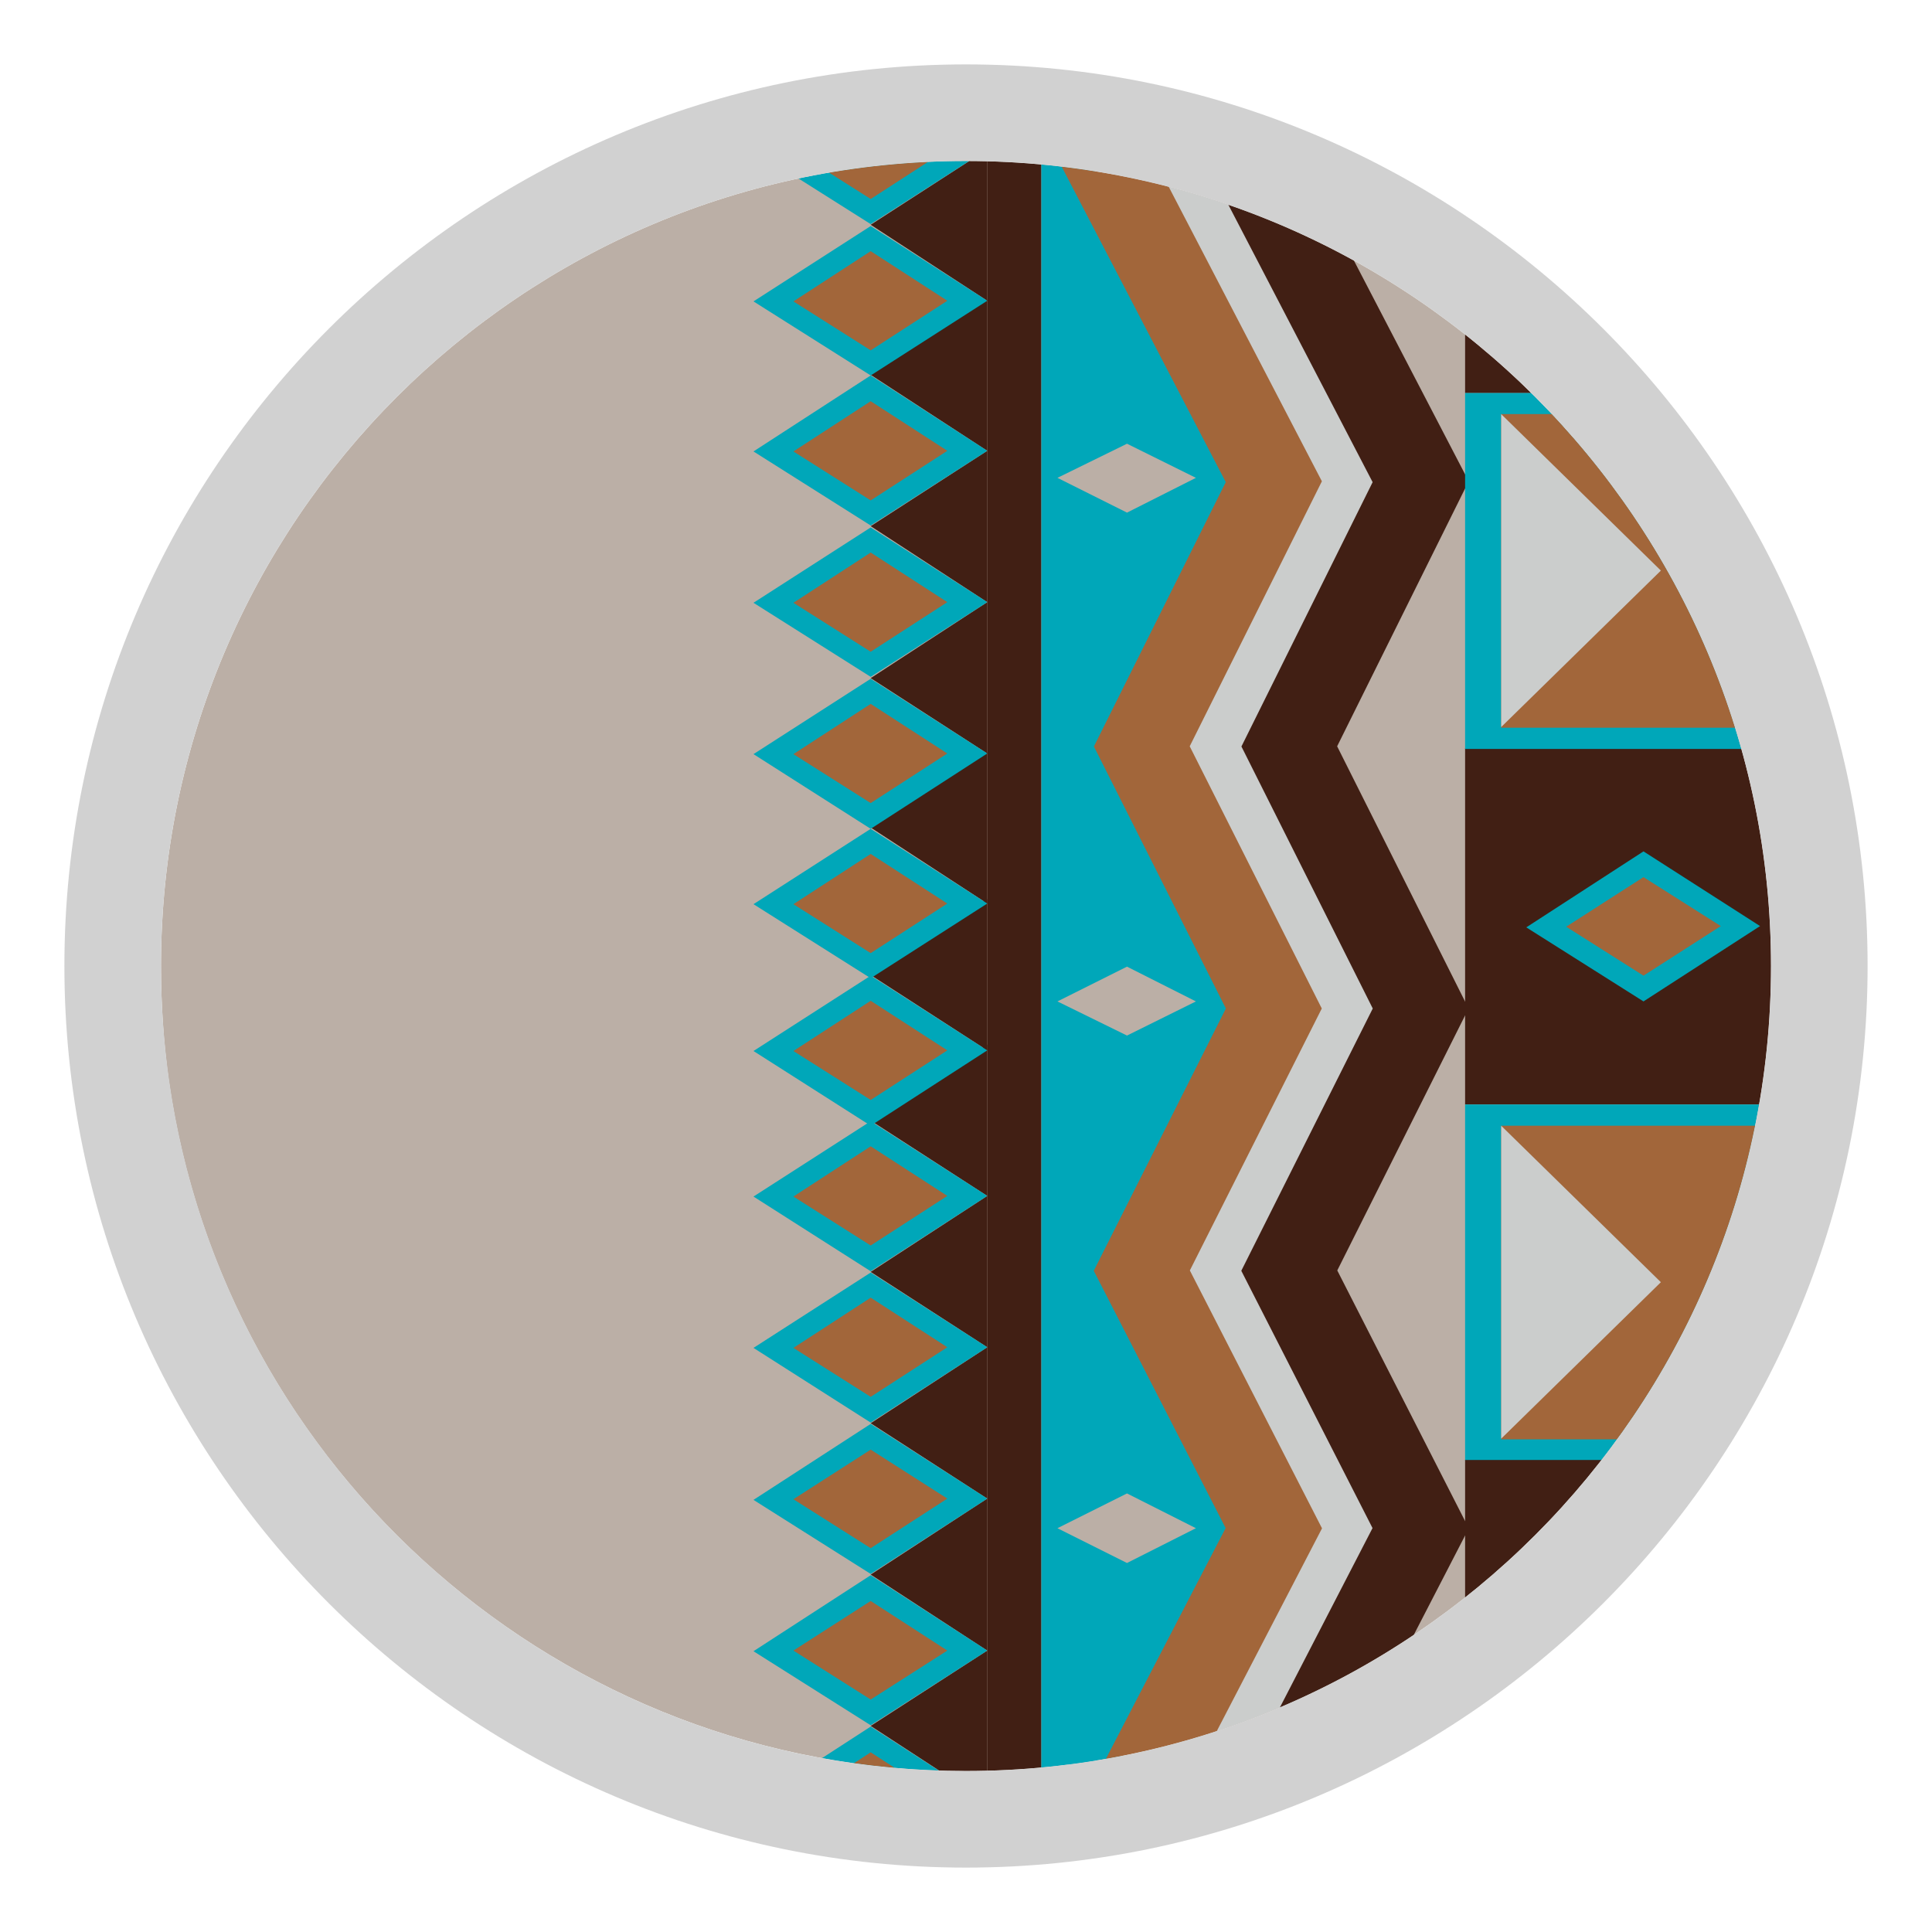
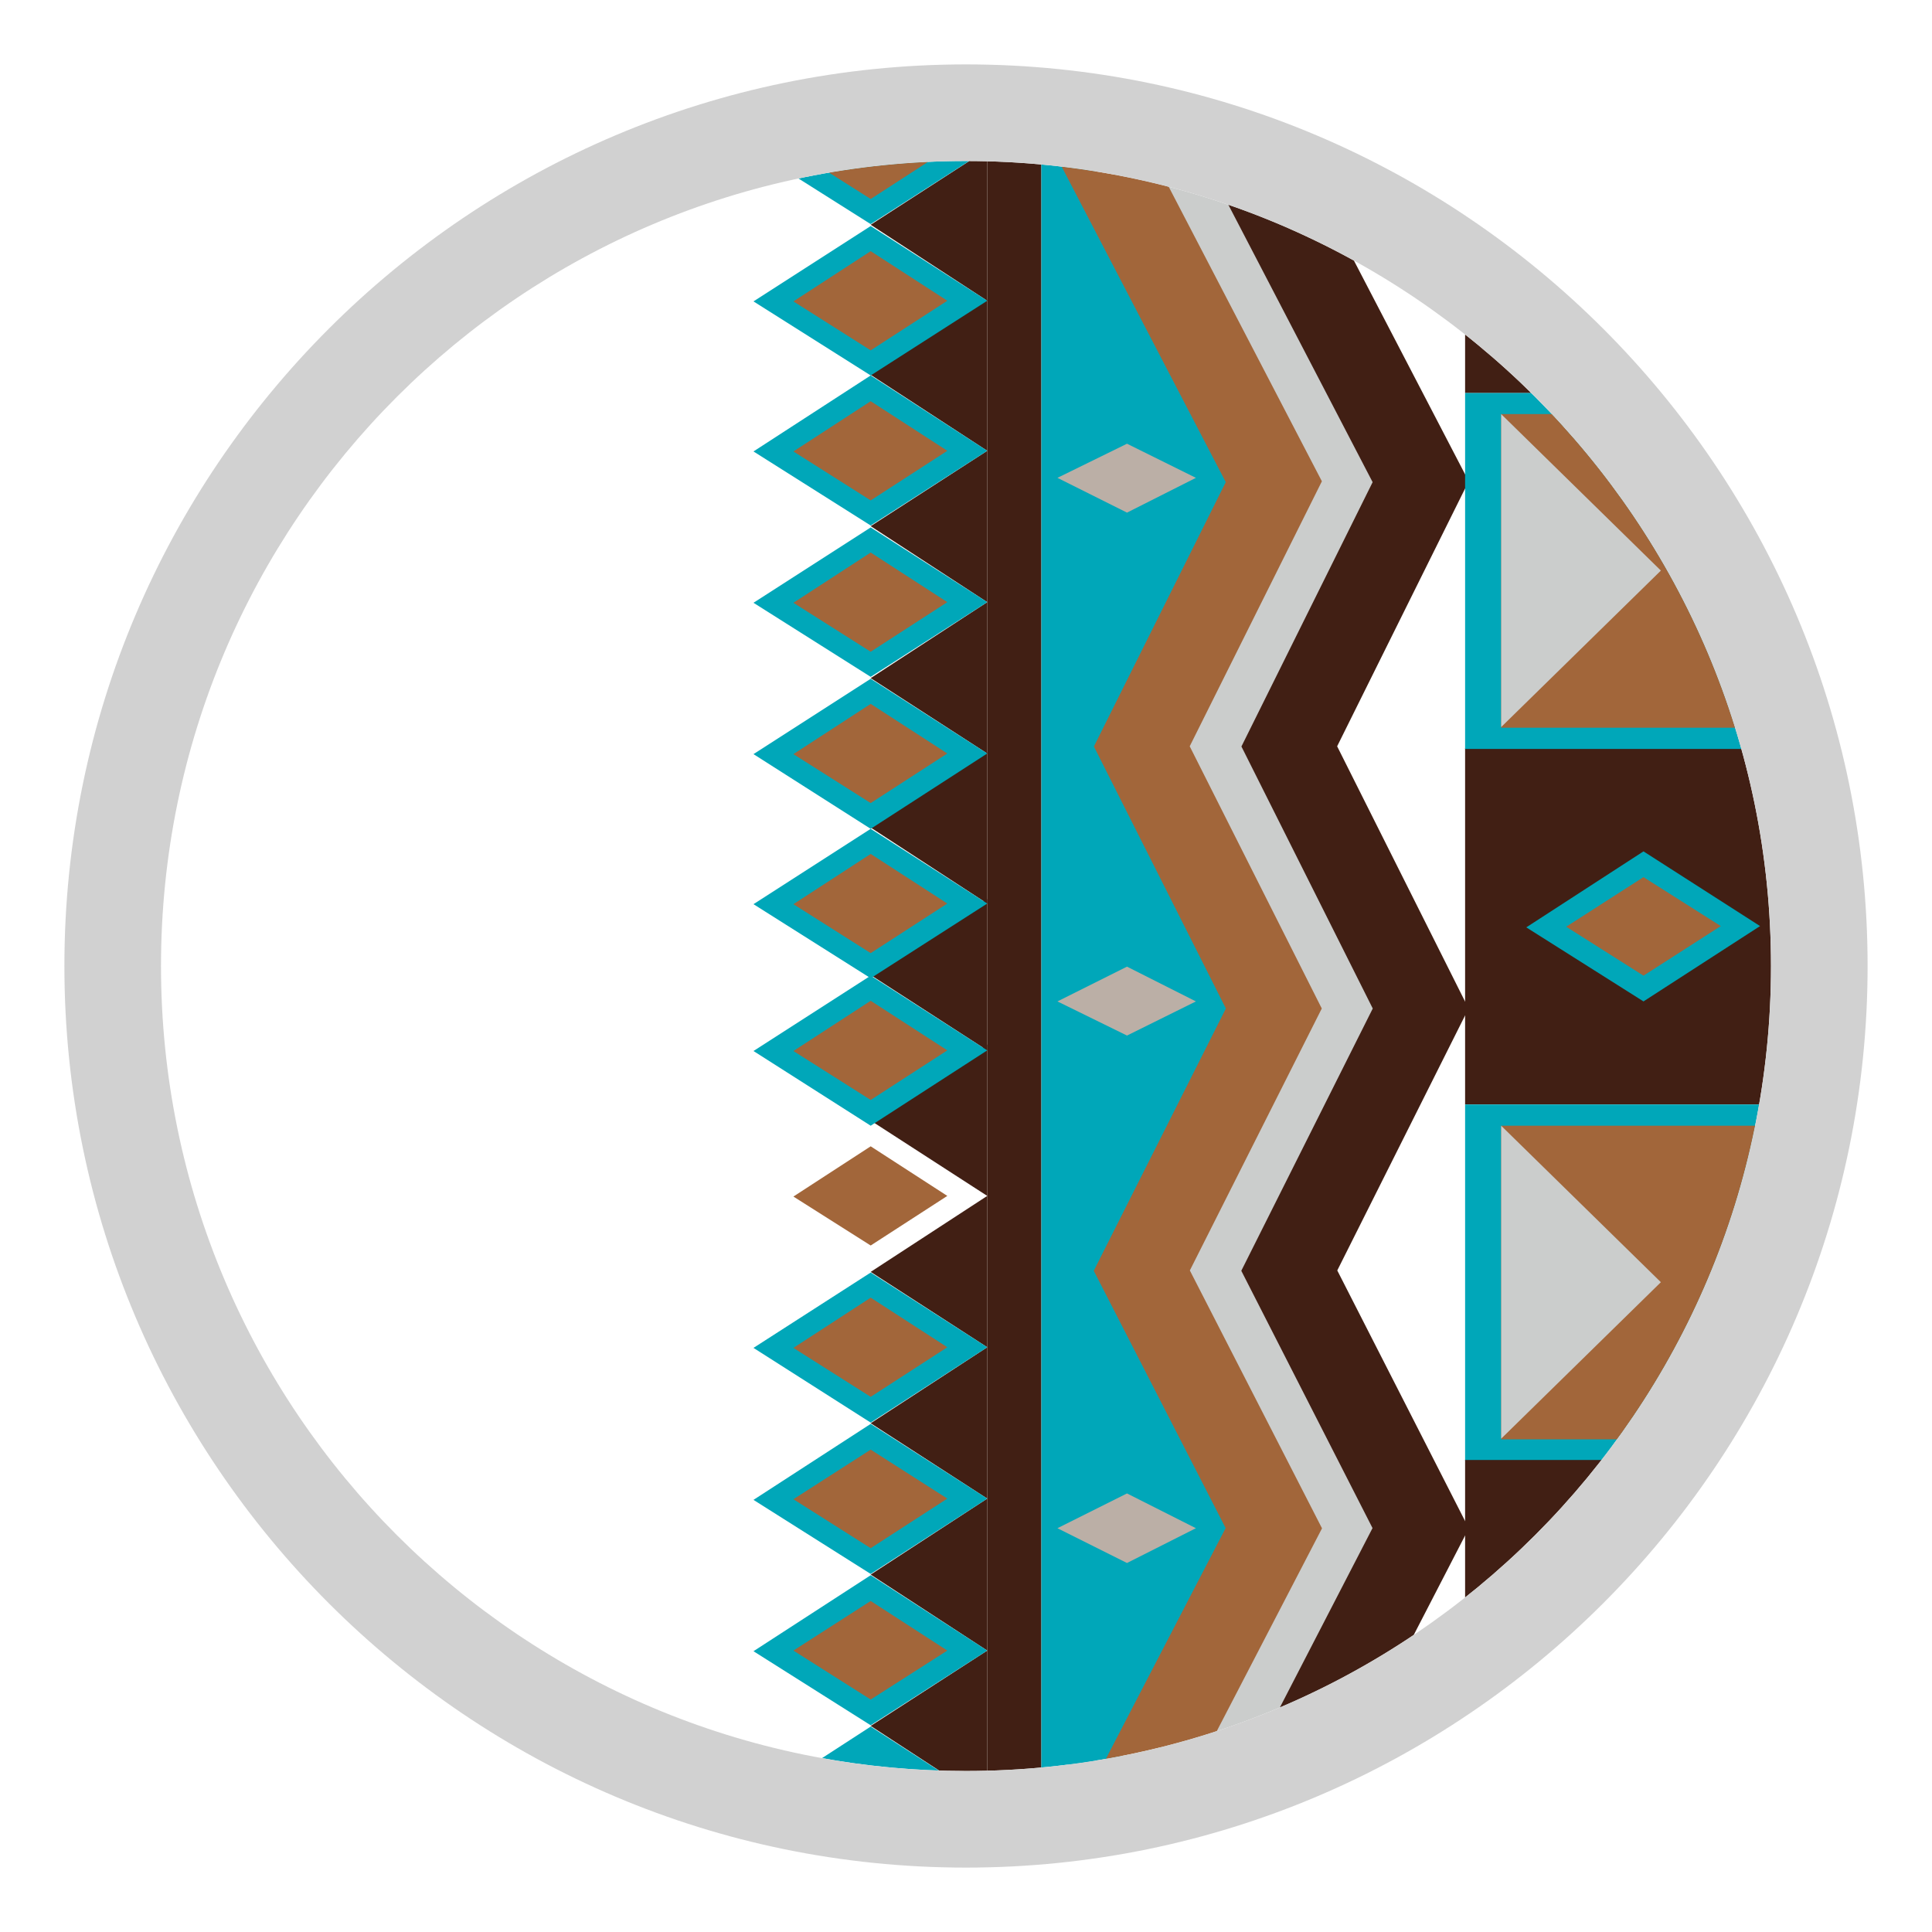
<svg xmlns="http://www.w3.org/2000/svg" id="Livello_1" data-name="Livello 1" viewBox="0 0 30 30">
  <defs>
    <style>
      .cls-1 {
        clip-path: url(#clippath);
      }

      .cls-2, .cls-3, .cls-4 {
        fill: none;
      }

      .cls-2, .cls-5, .cls-6, .cls-7, .cls-8, .cls-9, .cls-10 {
        stroke-width: 0px;
      }

      .cls-3 {
        stroke: #411f14;
      }

      .cls-3, .cls-4 {
        stroke-miterlimit: 10;
        stroke-width: 1.33px;
      }

      .cls-4 {
        stroke: #a2663a;
      }

      .cls-5 {
        fill: #411f14;
      }

      .cls-6 {
        fill: #d1d1d1;
      }

      .cls-7 {
        fill: #cbcdcc;
      }

      .cls-8 {
        fill: #bbafa6;
      }

      .cls-9 {
        fill: #a2663a;
      }

      .cls-10 {
        fill: #00a7b9;
      }
    </style>
    <clipPath id="clippath">
      <path class="cls-2" d="M15,2.5c6.9,0,12.5,5.6,12.5,12.5s-5.6,12.5-12.5,12.5c-6.3,0-11.52-4.67-12.38-10.73-.08-.58-.12-1.17-.12-1.77,0-6.9,5.6-12.5,12.5-12.5Z" />
    </clipPath>
  </defs>
  <g class="cls-1">
-     <path class="cls-8" d="M15,2.5c6.9,0,12.5,5.6,12.5,12.5s-5.6,12.5-12.5,12.5c-6.3,0-11.52-4.67-12.38-10.73-.08-.58-.12-1.17-.12-1.77,0-6.9,5.6-12.5,12.5-12.5Z" />
    <rect class="cls-5" x="15.33" y="2.5" width=".84" height="25.48" />
    <g>
      <polygon class="cls-5" points="15.33 25.63 15.33 27.98 13.52 26.8 15.33 25.63" />
      <polygon class="cls-5" points="15.33 23.27 15.33 25.63 13.52 24.45 15.33 23.27" />
      <polygon class="cls-5" points="15.33 20.92 15.33 23.27 13.52 22.1 15.33 20.92" />
      <polygon class="cls-5" points="15.33 18.57 15.33 20.92 13.52 19.75 15.33 18.57" />
      <polygon class="cls-5" points="15.33 16.22 15.33 18.57 13.52 17.4 15.33 16.22" />
      <polygon class="cls-5" points="15.33 13.96 15.33 16.31 13.52 15.14 15.33 13.96" />
      <polygon class="cls-5" points="15.33 11.68 15.33 14.03 13.52 12.85 15.33 11.68" />
      <polygon class="cls-5" points="15.33 9.35 15.33 11.7 13.52 10.53 15.33 9.35" />
      <polygon class="cls-5" points="15.33 7 15.33 9.35 13.52 8.17 15.33 7" />
      <polygon class="cls-5" points="15.33 4.65 15.33 7 13.52 5.82 15.33 4.65" />
      <polygon class="cls-5" points="15.33 2.32 15.33 4.67 13.52 3.49 15.33 2.32" />
    </g>
    <polygon class="cls-10" points="17.5 3.09 16.58 3.09 16.58 28.48 19.51 24.23 17.73 19.73 19.78 15.66 17.73 11.59 19.78 7.48 17.5 3.09" />
    <rect class="cls-10" x="16.17" y="2.26" width=".84" height="25.48" />
    <polygon class="cls-8" points="18.57 23.73 17.5 23.19 16.42 23.73 17.5 24.27 18.57 23.73" />
    <polygon class="cls-8" points="18.57 15.55 17.5 15.01 16.42 15.55 17.5 16.08 18.57 15.55" />
    <polygon class="cls-8" points="18.57 7.42 17.5 6.89 16.42 7.42 17.5 7.96 18.57 7.42" />
    <g>
      <polygon class="cls-10" points="11.7 4.68 13.52 5.83 15.33 4.67 13.52 3.51 11.7 4.68" />
      <polygon class="cls-9" points="12.32 4.68 13.52 5.44 14.71 4.67 13.52 3.9 12.32 4.68" />
    </g>
    <g>
      <polygon class="cls-10" points="11.7 2.33 13.52 3.48 15.33 2.32 13.52 1.15 11.7 2.33" />
      <polygon class="cls-9" points="12.32 2.33 13.52 3.09 14.71 2.32 13.52 1.55 12.32 2.33" />
    </g>
    <g>
      <polygon class="cls-10" points="11.7 7.01 13.52 8.16 15.33 7 13.52 5.83 11.7 7.01" />
      <polygon class="cls-9" points="12.32 7.01 13.52 7.77 14.71 7 13.52 6.23 12.32 7.01" />
    </g>
    <g>
      <polygon class="cls-10" points="11.7 9.36 13.52 10.51 15.33 9.35 13.52 8.19 11.7 9.36" />
      <polygon class="cls-9" points="12.32 9.36 13.52 10.12 14.71 9.35 13.52 8.58 12.32 9.36" />
    </g>
    <g>
      <polygon class="cls-10" points="11.7 11.71 13.52 12.87 15.33 11.7 13.52 10.54 11.7 11.71" />
      <polygon class="cls-9" points="12.32 11.71 13.52 12.47 14.71 11.7 13.52 10.93 12.32 11.71" />
    </g>
    <g>
      <polygon class="cls-10" points="11.7 14.04 13.52 15.19 15.33 14.03 13.52 12.87 11.7 14.04" />
      <polygon class="cls-9" points="12.32 14.04 13.52 14.8 14.71 14.03 13.52 13.26 12.32 14.04" />
    </g>
    <g>
      <polygon class="cls-10" points="11.7 16.32 13.52 17.48 15.33 16.31 13.52 15.15 11.7 16.32" />
      <polygon class="cls-9" points="12.32 16.32 13.52 17.08 14.71 16.31 13.52 15.54 12.32 16.32" />
    </g>
    <g>
-       <polygon class="cls-10" points="11.7 18.58 13.52 19.74 15.33 18.57 13.52 17.41 11.7 18.58" />
      <polygon class="cls-9" points="12.32 18.58 13.52 19.34 14.71 18.57 13.52 17.8 12.32 18.58" />
    </g>
    <g>
      <polygon class="cls-10" points="11.7 20.93 13.52 22.09 15.33 20.92 13.52 19.76 11.7 20.93" />
      <polygon class="cls-9" points="12.32 20.93 13.52 21.69 14.71 20.92 13.52 20.15 12.32 20.93" />
    </g>
    <g>
      <polygon class="cls-10" points="11.7 23.29 13.52 24.44 15.33 23.27 13.52 22.11 11.7 23.29" />
      <polygon class="cls-9" points="12.32 23.28 13.52 24.04 14.71 23.27 13.52 22.51 12.32 23.28" />
    </g>
    <g>
      <polygon class="cls-10" points="11.7 25.64 13.52 26.79 15.33 25.63 13.52 24.46 11.7 25.64" />
      <polygon class="cls-9" points="12.32 25.63 13.52 26.39 14.71 25.63 13.52 24.86 12.32 25.63" />
    </g>
    <g>
      <polygon class="cls-10" points="11.7 27.99 13.52 29.14 15.33 27.98 13.52 26.81 11.7 27.99" />
-       <polygon class="cls-9" points="12.32 27.99 13.52 28.75 14.71 27.98 13.52 27.21 12.32 27.99" />
    </g>
    <polygon class="cls-7" points="19.78 3.09 17.19 2.5 19.78 7.48 17.73 11.59 19.78 15.66 17.73 19.73 19.78 23.73 17.73 27.68 19.78 31.79 21.85 31.36 20.02 27.68 22.06 23.73 20.02 19.73 22.06 15.66 20.02 11.59 22.06 7.48 19.78 3.09" />
    <polyline class="cls-4" points="17.73 35.91 19.78 31.79 17.73 27.68 19.78 23.73 17.73 19.73 19.78 15.66 17.73 11.59 19.78 7.48 17.19 2.5 19.78 .96" />
    <polyline class="cls-3" points="19.47 2.5 22.06 7.48 20.02 11.59 22.06 15.66 20.02 19.73 22.06 23.73 20.02 27.68 22.06 31.79 20.02 35.91" />
    <rect class="cls-5" x="22.75" y="11.62" width="5.53" height="5.53" />
    <g>
      <polygon class="cls-10" points="23.7 14.4 25.52 15.55 27.33 14.38 25.52 13.22 23.7 14.4" />
      <polygon class="cls-9" points="24.32 14.39 25.52 15.15 26.72 14.38 25.52 13.62 24.32 14.39" />
    </g>
    <rect class="cls-10" x="22.75" y="17.15" width="5.53" height="5.53" />
    <rect class="cls-9" x="23.31" y="17.48" width="4.97" height="4.87" />
    <polygon class="cls-7" points="23.31 17.48 23.31 22.34 25.79 19.91 23.31 17.48" />
    <rect class="cls-5" x="22.75" y="22.67" width="5.53" height="5.53" />
    <g>
      <polygon class="cls-10" points="23.7 25.45 25.52 26.6 27.33 25.44 25.52 24.27 23.7 25.45" />
      <polygon class="cls-9" points="24.32 25.44 25.52 26.2 26.72 25.44 25.52 24.67 24.32 25.44" />
    </g>
    <rect class="cls-10" x="22.75" y="6.1" width="5.53" height="5.53" />
    <rect class="cls-9" x="23.31" y="6.43" width="4.97" height="4.87" />
    <polygon class="cls-7" points="23.31 6.43 23.31 11.29 25.79 8.86 23.31 6.43" />
    <rect class="cls-5" x="22.75" y=".57" width="5.53" height="5.53" />
    <g>
      <polygon class="cls-10" points="23.7 3.35 25.52 4.5 27.33 3.33 25.52 2.17 23.7 3.35" />
      <polygon class="cls-9" points="24.32 3.34 25.52 4.1 26.72 3.33 25.52 2.57 24.32 3.34" />
    </g>
  </g>
  <path class="cls-6" d="M15,2.5c6.9,0,12.5,5.6,12.5,12.5s-5.6,12.5-12.5,12.5S2.5,21.9,2.5,15,8.1,2.5,15,2.5M15,1C7.28,1,1,7.28,1,15s6.28,14,14,14,14-6.28,14-14S22.72,1,15,1h0Z" />
</svg>